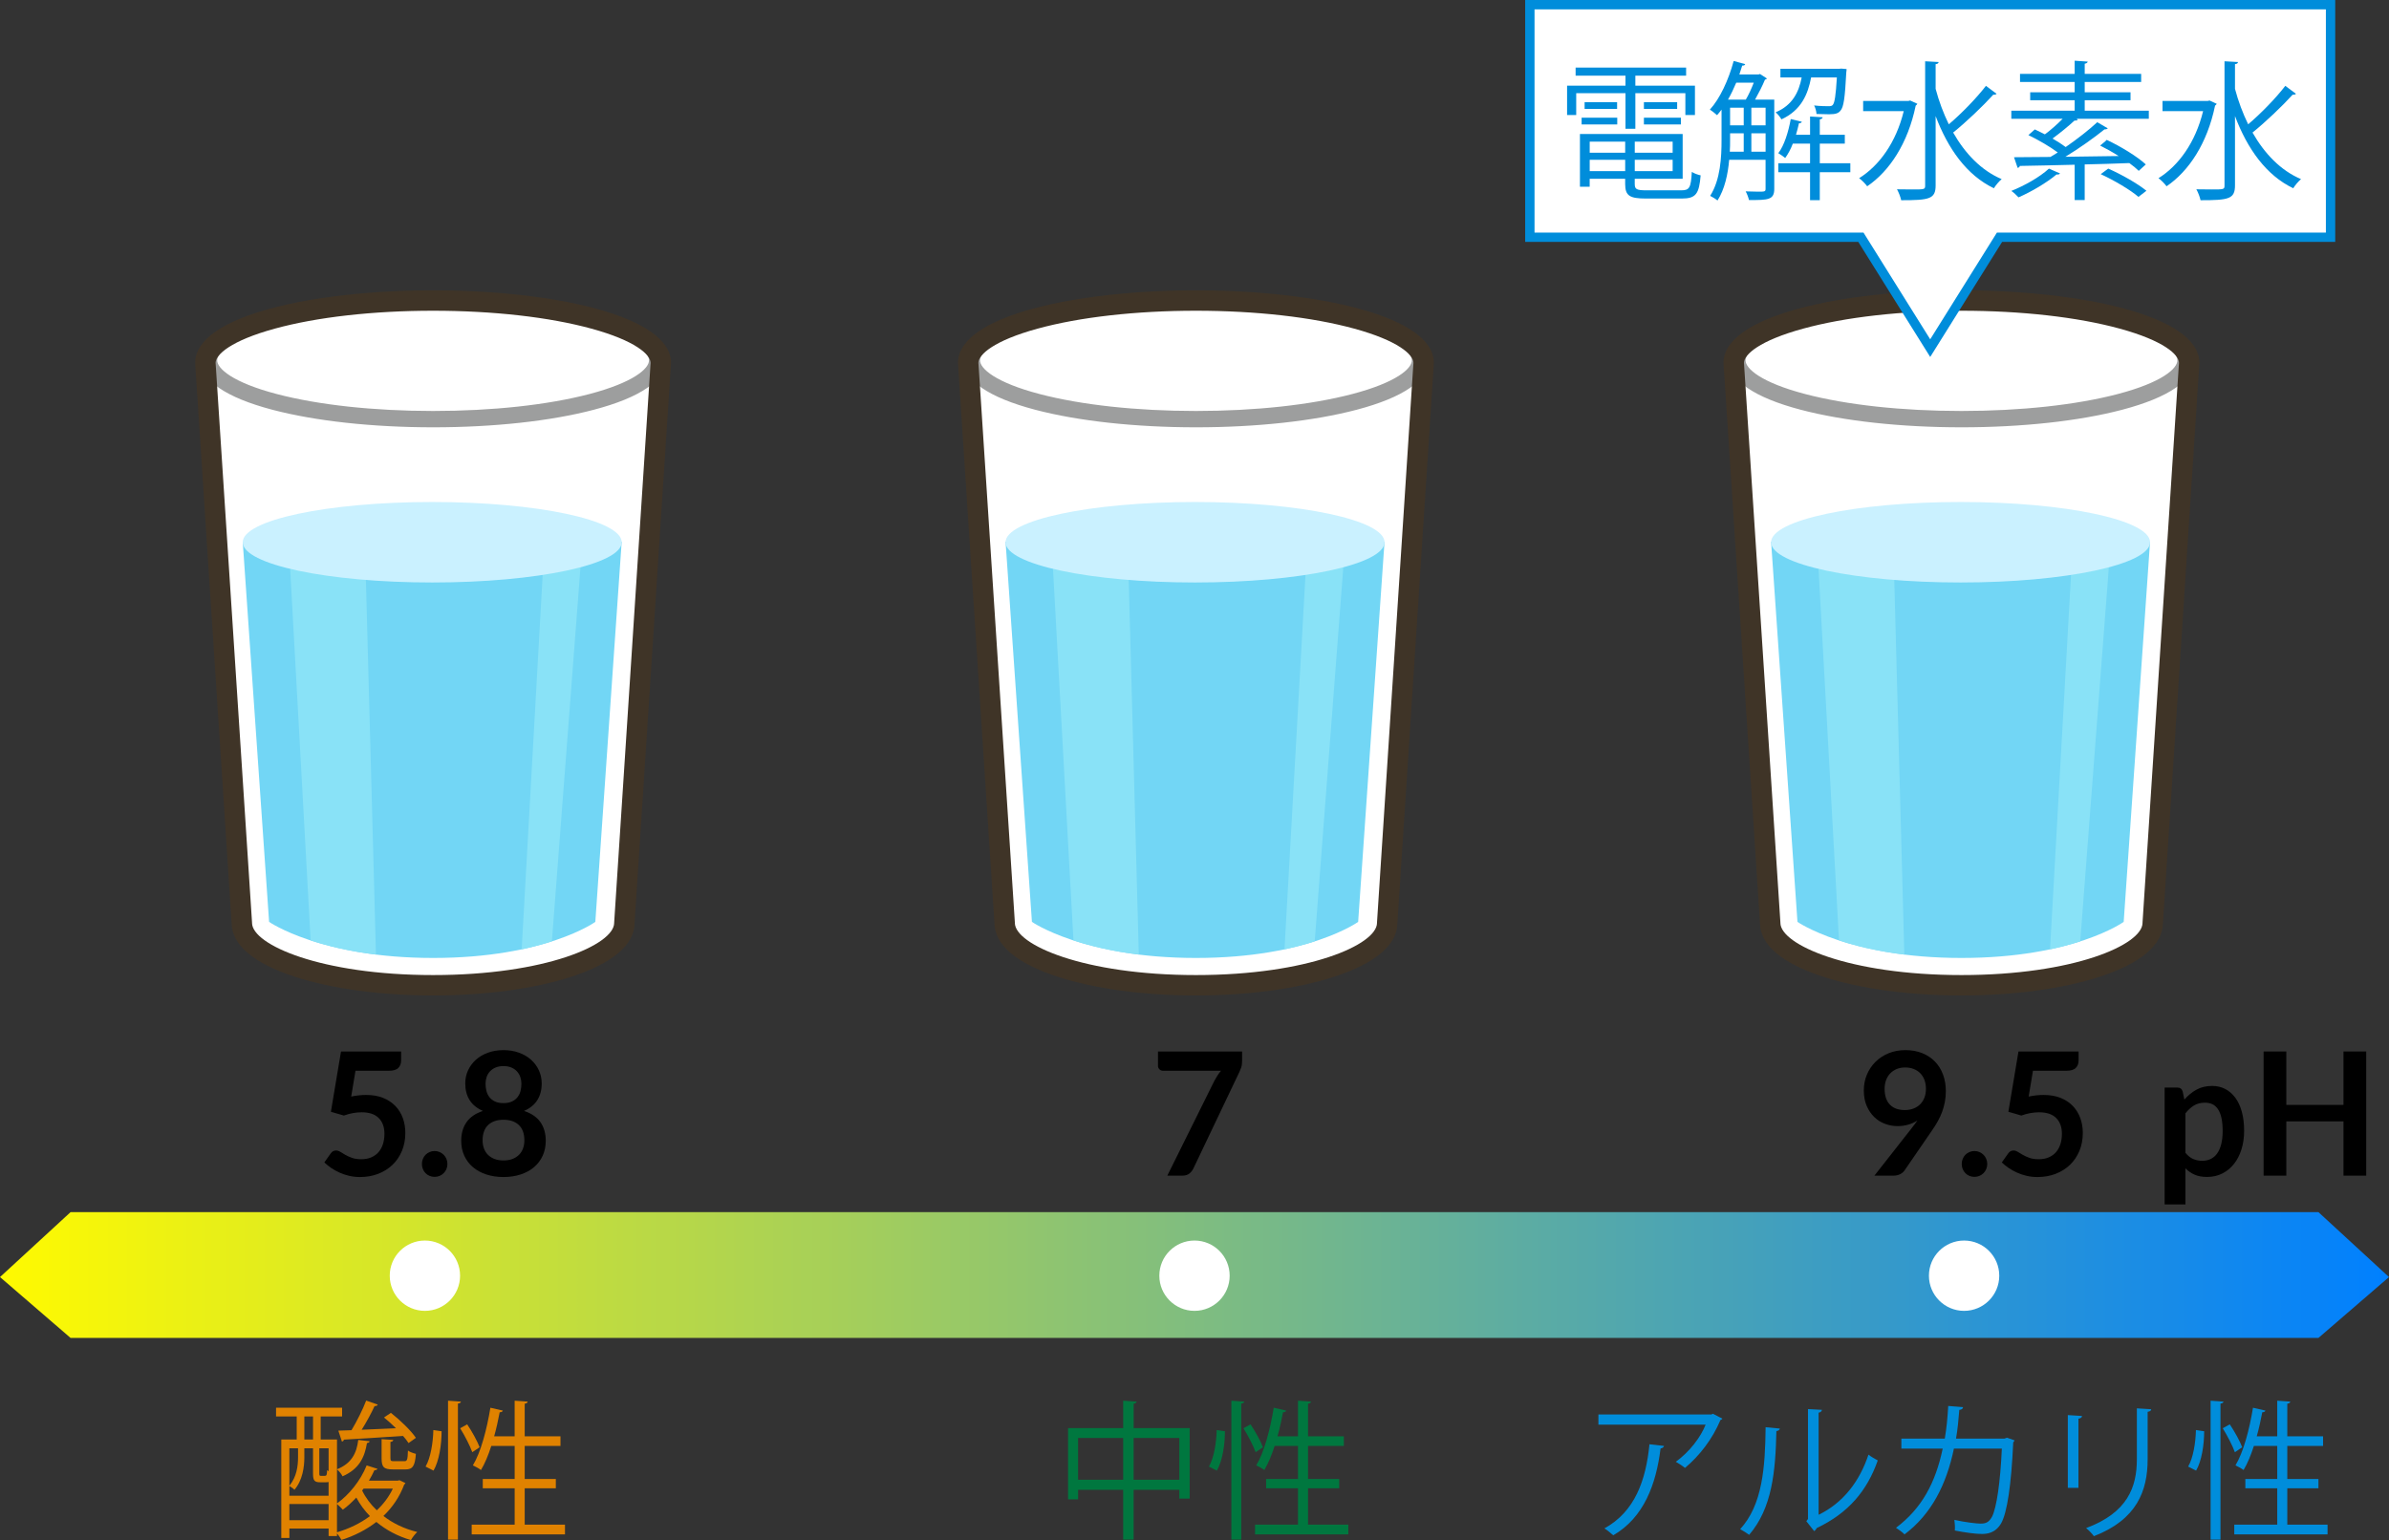
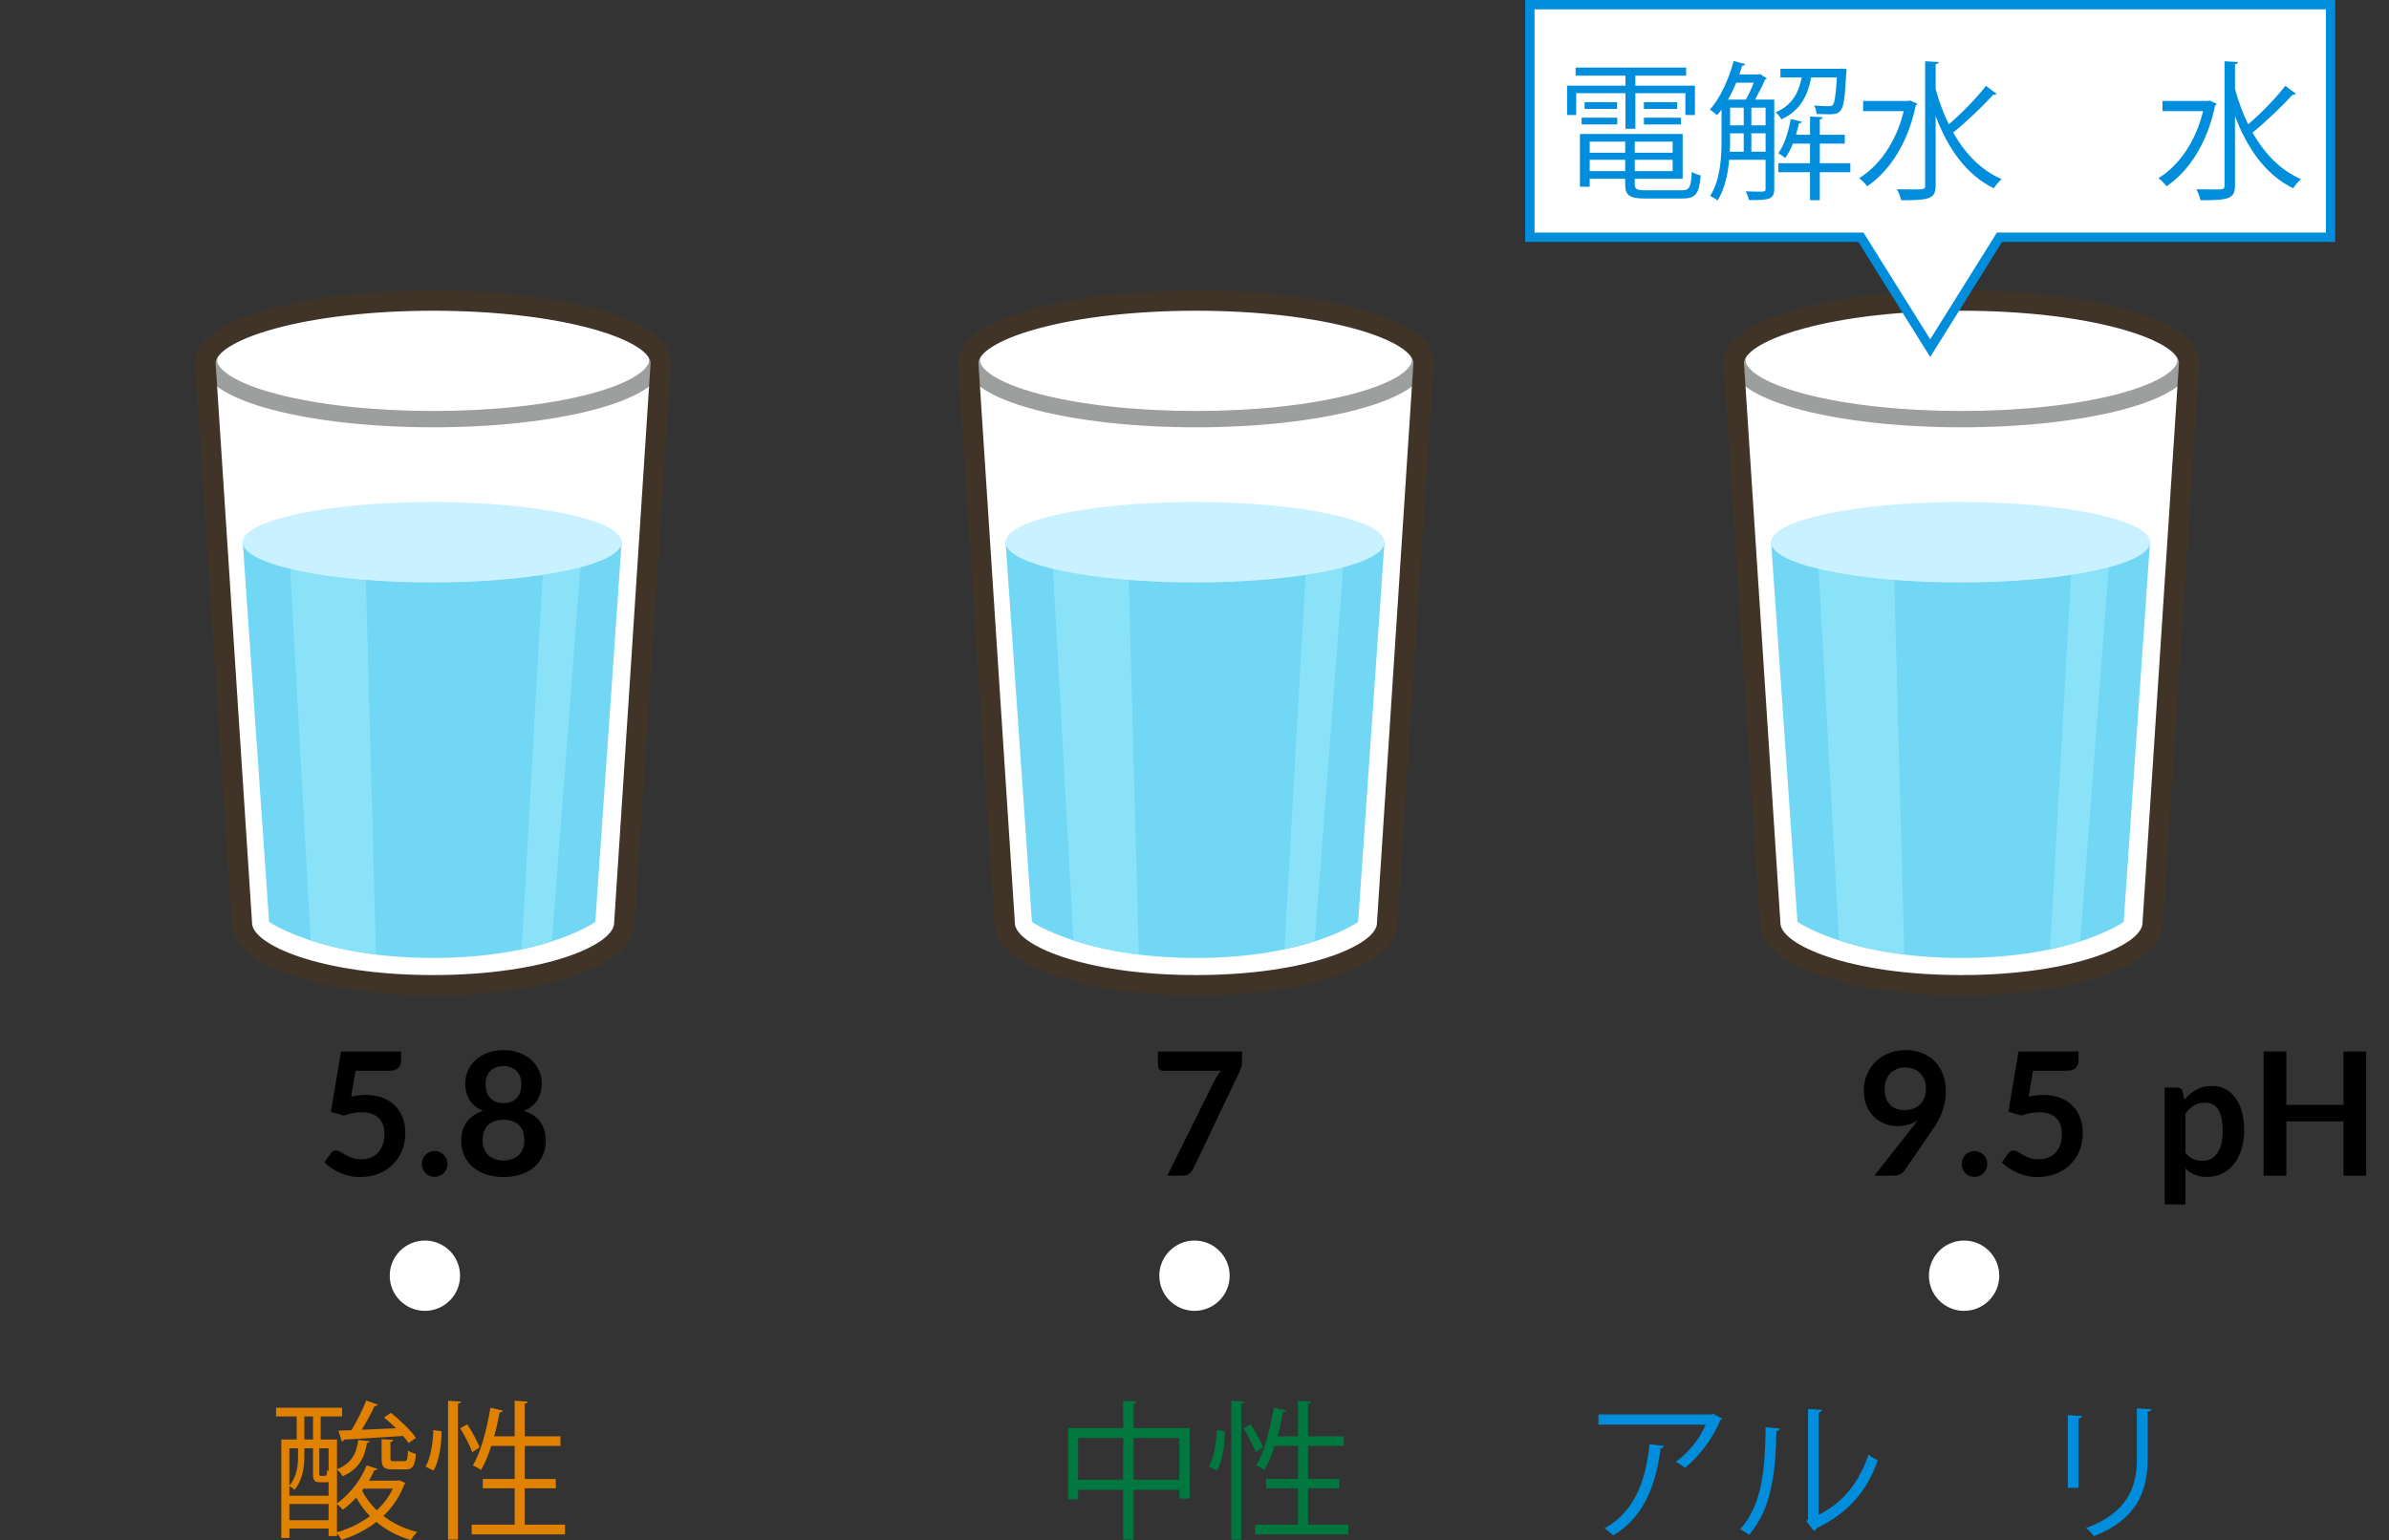
<svg xmlns="http://www.w3.org/2000/svg" id="_レイヤー_1" data-name="レイヤー 1" viewBox="0 0 255.37 164.671">
  <rect x="0" y="0" width="255.37" height="164.671" fill="#333333" stroke="none" />
  <defs>
    <style>
      .cls-1 {
        fill: url(#_名称未設定グラデーション_242);
      }

      .cls-1, .cls-2, .cls-3, .cls-4, .cls-5, .cls-6, .cls-7, .cls-8, .cls-9, .cls-10, .cls-11 {
        stroke-width: 0px;
      }

      .cls-12 {
        stroke: #008ddb;
        stroke-miterlimit: 10;
      }

      .cls-12, .cls-9 {
        fill: #fff;
      }

      .cls-3 {
        fill: #3f3427;
      }

      .cls-4 {
        fill: #caf1ff;
      }

      .cls-5 {
        fill: #e08200;
      }

      .cls-6 {
        fill: #89e2f7;
      }

      .cls-7 {
        fill: #9d9e9e;
      }

      .cls-8 {
        fill: #72d6f5;
      }

      .cls-10 {
        fill: #008ddb;
      }

      .cls-11 {
        fill: #00773f;
      }
    </style>
    <linearGradient id="_名称未設定グラデーション_242" data-name="名称未設定グラデーション 242" x1="0" y1="136.331" x2="255.37" y2="136.331" gradientUnits="userSpaceOnUse">
      <stop offset="0" stop-color="#fffa00" />
      <stop offset="1" stop-color="#0080ff" />
    </linearGradient>
  </defs>
  <g>
    <path class="cls-9" d="M70.638,38.802c0-3.683-10.898-6.668-24.342-6.668s-24.343,2.986-24.343,6.668c0,.073.006.144.014.216l3.883,59.661c0,3.683,9.154,6.668,20.446,6.668s20.446-2.985,20.446-6.668l3.883-59.661c.008-.072.014-.144.014-.216Z" />
    <path class="cls-7" d="M46.296,45.689c-6.471,0-12.566-.665-17.16-1.871-5.016-1.317-7.667-3.147-7.667-5.292s2.651-3.975,7.667-5.292c4.595-1.207,10.689-1.871,17.16-1.871s12.565.664,17.16,1.871c5.016,1.317,7.667,3.147,7.667,5.292s-2.651,3.975-7.667,5.292c-4.595,1.207-10.689,1.871-17.16,1.871ZM46.296,33.108c-6.326,0-12.263.644-16.717,1.814-4.698,1.234-6.365,2.713-6.365,3.604s1.667,2.37,6.365,3.604c4.454,1.17,10.391,1.814,16.717,1.814s12.263-.644,16.717-1.814c4.698-1.234,6.365-2.712,6.365-3.604s-1.667-2.37-6.365-3.604c-4.454-1.17-10.391-1.814-16.717-1.814Z" />
-     <path class="cls-8" d="M25.946,57.912l2.819,40.658s5.536,3.858,17.533,3.858,17.339-3.858,17.339-3.858l2.819-40.658H25.946Z" />
+     <path class="cls-8" d="M25.946,57.912l2.819,40.658s5.536,3.858,17.533,3.858,17.339-3.858,17.339-3.858l2.819-40.658Z" />
    <path class="cls-6" d="M33.205,100.556c1.774.581,4.092,1.155,6.983,1.512l-1.186-44.156h-8.145l2.348,42.644Z" />
    <path class="cls-6" d="M55.764,101.506c1.225-.26,2.3-.553,3.23-.851l3.265-42.743h-4.052l-2.443,43.594Z" />
    <ellipse class="cls-4" cx="46.201" cy="57.978" rx="20.255" ry="4.303" />
    <path class="cls-3" d="M46.296,106.439c-5.573,0-10.828-.713-14.796-2.007-4.386-1.43-6.715-3.405-6.741-5.714l-3.879-59.603c-.012-.112-.018-.214-.018-.313,0-5.094,12.795-7.759,25.434-7.759s25.433,2.665,25.433,7.759c0,.099-.006.201-.018.313l-3.879,59.603c-.026,2.308-2.355,4.283-6.741,5.714-3.968,1.294-9.223,2.007-14.796,2.007ZM46.296,33.225c-6.408,0-12.418.68-16.925,1.915-4.67,1.279-6.327,2.773-6.327,3.663,0,.022.002.052.007.09.002.018.004.037.005.055l3.883,59.661c.001.024.002.047.002.071,0,2.329,7.363,5.578,19.355,5.578s19.355-3.248,19.355-5.578c0-.024,0-.047.002-.071l3.883-59.661c.001-.018.003-.037.005-.055.004-.038.006-.069.006-.09,0-.89-1.657-2.384-6.327-3.663-4.507-1.235-10.517-1.915-16.925-1.915Z" />
  </g>
  <g>
    <path class="cls-9" d="M152.18,38.802c0-3.683-10.898-6.668-24.342-6.668s-24.343,2.986-24.343,6.668c0,.073.006.144.014.216l3.883,59.661c0,3.683,9.154,6.668,20.446,6.668s20.446-2.985,20.446-6.668l3.883-59.661c.008-.072.014-.144.014-.216Z" />
    <path class="cls-7" d="M127.838,45.689c-6.471,0-12.566-.665-17.16-1.871-5.016-1.317-7.667-3.147-7.667-5.292s2.651-3.975,7.667-5.292c4.595-1.207,10.689-1.871,17.16-1.871s12.565.664,17.16,1.871c5.016,1.317,7.667,3.147,7.667,5.292s-2.651,3.975-7.667,5.292c-4.595,1.207-10.689,1.871-17.16,1.871ZM127.838,33.108c-6.326,0-12.263.644-16.717,1.814-4.698,1.234-6.365,2.713-6.365,3.604s1.667,2.37,6.365,3.604c4.454,1.17,10.391,1.814,16.717,1.814s12.263-.644,16.717-1.814c4.698-1.234,6.365-2.712,6.365-3.604s-1.667-2.37-6.365-3.604c-4.454-1.17-10.391-1.814-16.717-1.814Z" />
    <path class="cls-8" d="M107.488,57.912l2.819,40.658s5.536,3.858,17.533,3.858,17.339-3.858,17.339-3.858l2.819-40.658h-40.51Z" />
    <path class="cls-6" d="M114.747,100.556c1.774.581,4.092,1.155,6.983,1.512l-1.186-44.156h-8.145l2.348,42.644Z" />
    <path class="cls-6" d="M137.306,101.506c1.225-.26,2.3-.553,3.23-.851l3.265-42.743h-4.052l-2.443,43.594Z" />
    <ellipse class="cls-4" cx="127.743" cy="57.978" rx="20.255" ry="4.303" />
    <path class="cls-3" d="M127.838,106.439c-5.573,0-10.828-.713-14.796-2.007-4.386-1.43-6.715-3.405-6.741-5.714l-3.879-59.603c-.012-.112-.018-.214-.018-.313,0-5.094,12.795-7.759,25.434-7.759s25.433,2.665,25.433,7.759c0,.099-.006.201-.018.313l-3.879,59.603c-.026,2.308-2.355,4.283-6.741,5.714-3.968,1.294-9.223,2.007-14.796,2.007ZM127.838,33.225c-6.408,0-12.418.68-16.925,1.915-4.67,1.279-6.327,2.773-6.327,3.663,0,.022.002.052.007.09.002.018.004.037.005.055l3.883,59.661c.001.024.002.047.002.071,0,2.329,7.363,5.578,19.355,5.578s19.355-3.248,19.355-5.578c0-.024,0-.047.002-.071l3.883-59.661c.001-.018.003-.037.005-.055.004-.038.006-.069.006-.09,0-.89-1.657-2.384-6.327-3.663-4.507-1.235-10.517-1.915-16.925-1.915Z" />
  </g>
  <g>
    <path class="cls-9" d="M234.012,38.802c0-3.683-10.898-6.668-24.342-6.668s-24.343,2.986-24.343,6.668c0,.073.006.144.014.216l3.883,59.661c0,3.683,9.154,6.668,20.446,6.668s20.446-2.985,20.446-6.668l3.883-59.661c.008-.072.014-.144.014-.216Z" />
    <path class="cls-7" d="M209.669,45.689c-6.471,0-12.566-.665-17.16-1.871-5.016-1.317-7.667-3.147-7.667-5.292s2.651-3.975,7.667-5.292c4.595-1.207,10.689-1.871,17.16-1.871s12.565.664,17.16,1.871c5.016,1.317,7.667,3.147,7.667,5.292s-2.651,3.975-7.667,5.292c-4.595,1.207-10.689,1.871-17.16,1.871ZM209.669,33.108c-6.326,0-12.263.644-16.717,1.814-4.698,1.234-6.365,2.713-6.365,3.604s1.667,2.37,6.365,3.604c4.454,1.17,10.391,1.814,16.717,1.814s12.263-.644,16.717-1.814c4.698-1.234,6.365-2.712,6.365-3.604s-1.667-2.37-6.365-3.604c-4.454-1.17-10.391-1.814-16.717-1.814Z" />
    <path class="cls-8" d="M189.319,57.912l2.819,40.658s5.536,3.858,17.533,3.858,17.339-3.858,17.339-3.858l2.819-40.658h-40.51Z" />
    <path class="cls-6" d="M196.578,100.556c1.774.581,4.092,1.155,6.983,1.512l-1.186-44.156h-8.145l2.348,42.644Z" />
    <path class="cls-6" d="M219.137,101.506c1.225-.26,2.3-.553,3.23-.851l3.265-42.743h-4.052l-2.443,43.594Z" />
    <ellipse class="cls-4" cx="209.574" cy="57.978" rx="20.255" ry="4.303" />
    <path class="cls-3" d="M209.669,106.439c-5.573,0-10.828-.713-14.796-2.007-4.386-1.43-6.715-3.405-6.741-5.714l-3.879-59.603c-.012-.112-.018-.214-.018-.313,0-5.094,12.795-7.759,25.434-7.759s25.433,2.665,25.433,7.759c0,.099-.006.201-.018.313l-3.879,59.603c-.026,2.308-2.355,4.283-6.741,5.714-3.968,1.294-9.223,2.007-14.796,2.007ZM209.669,33.225c-6.408,0-12.418.68-16.925,1.915-4.67,1.279-6.327,2.773-6.327,3.663,0,.022.002.052.007.09.002.018.004.037.005.055l3.883,59.661c.001.024.002.047.002.071,0,2.329,7.363,5.578,19.355,5.578s19.355-3.248,19.355-5.578c0-.024,0-.047.002-.071l3.883-59.661c.001-.018.003-.037.005-.055.004-.038.006-.069.006-.09,0-.89-1.657-2.384-6.327-3.663-4.507-1.235-10.517-1.915-16.925-1.915Z" />
  </g>
-   <polygon class="cls-1" points="247.83 143.054 7.541 143.054 0 136.548 7.541 129.608 247.83 129.608 255.37 136.548 247.83 143.054" />
  <g>
    <path class="cls-5" d="M42.696,158.268l.64.305c-.016.08-.096.128-.127.16-.496,1.328-1.266,2.448-2.225,3.361,1.008.784,2.24,1.376,3.617,1.712-.225.209-.529.593-.673.865-1.393-.4-2.657-1.073-3.697-1.938-1.12.864-2.401,1.505-3.729,1.921-.096-.191-.305-.496-.48-.704v.288h-.896v-.8h-4.193v1.008h-.864v-10.532h1.648v-2.465h-2.209v-.929h7.06v.929h-2.289v2.465h1.744v3.186c1.553-.624,2.098-1.713,2.273-3.138l1.217.145c-.017.096-.113.16-.289.191-.24,1.473-.801,2.77-2.609,3.554-.111-.24-.384-.576-.592-.736v3.634c1.265-.896,2.514-2.417,3.17-4.065l1.152.368c-.032.096-.145.144-.32.144-.176.385-.368.753-.592,1.121h3.088l.177-.049ZM32.532,154.859v.992c0,.993-.192,2.434-1.057,3.441-.112-.128-.384-.319-.544-.399v1.04h4.193v-1.473c-.08.016-.176.032-.287.032h-.593c-.608,0-.784-.16-.784-.912v-2.722h-.929ZM31.859,154.859h-.928v4.002c.784-.944.928-2.113.928-3.041v-.961ZM30.932,162.542h4.193v-1.729h-4.193v1.729ZM32.532,151.45v2.465h.929v-2.465h-.929ZM34.709,157.804c.192,0,.24-.064.256-.608.049.032.096.08.16.112v-2.449h-.992v2.705c0,.208.032.24.176.24h.4ZM36.021,163.838c1.248-.368,2.48-.944,3.521-1.729-.576-.592-1.057-1.248-1.457-1.984-.464.496-.943.944-1.439,1.296-.145-.16-.417-.432-.625-.608v3.025ZM36.166,152.97l1.408-.048c.561-.929,1.217-2.241,1.568-3.169l1.232.432c-.031.112-.16.16-.336.16-.336.736-.864,1.713-1.377,2.529,1.137-.048,2.401-.097,3.666-.16-.416-.416-.864-.816-1.28-1.152l.736-.496c.992.784,2.145,1.889,2.673,2.673l-.784.56c-.144-.224-.353-.496-.593-.768-2.353.16-4.77.32-6.322.399,0,.112-.111.192-.208.209l-.384-1.169ZM38.711,159.373c.384.784.912,1.489,1.568,2.113.705-.656,1.297-1.44,1.713-2.321h-3.121l-.16.208ZM40.791,153.882l1.249.08c-.017.112-.097.192-.304.208v1.729c0,.304.048.336.384.336h1.104c.288,0,.352-.112.385-1.137.191.16.592.288.848.353-.096,1.328-.368,1.664-1.088,1.664h-1.377c-.977,0-1.201-.256-1.201-1.2v-2.033Z" />
    <path class="cls-5" d="M47.203,153.035c0,1.408-.256,3.169-.863,4.209l-.849-.432c.544-.929.8-2.562.832-3.906l.88.129ZM47.893,149.769l1.376.096c-.017.112-.112.192-.32.208v14.55h-1.056v-14.854ZM49.941,152.298c.527.784,1.088,1.809,1.328,2.448l-.785.528c-.239-.672-.8-1.761-1.296-2.561l.753-.416ZM56.088,163.022h4.305v1.041h-9.972v-1.041h4.594v-3.89h-3.409v-.992h3.409v-3.537h-2.497c-.32.992-.688,1.889-1.104,2.577-.209-.16-.609-.385-.865-.496.849-1.409,1.488-3.826,1.873-6.163l1.328.305c-.031.111-.144.176-.336.176-.16.849-.352,1.729-.592,2.577h2.192v-3.81l1.393.096c-.016.112-.096.192-.319.225v3.489h3.824v1.024h-3.824v3.537h3.328v.992h-3.328v3.89Z" />
  </g>
  <g>
    <path class="cls-2" d="M37.539,117.25c.288-.061.564-.105.828-.133s.52-.041.766-.041c.684,0,1.287.104,1.809.312s.96.496,1.314.863c.354.367.621.797.801,1.29.18.492.27,1.023.27,1.593,0,.703-.121,1.346-.364,1.928-.243.581-.581,1.078-1.013,1.491s-.943.733-1.535.96c-.59.226-1.234.339-1.93.339-.408,0-.795-.043-1.161-.128-.366-.086-.71-.2-1.03-.345-.321-.144-.618-.309-.891-.495-.273-.187-.518-.385-.734-.593l.684-.964c.145-.208.334-.312.568-.312.149,0,.303.049.459.146.155.098.334.205.535.321s.438.224.711.321.602.147.985.147c.407,0,.769-.067,1.08-.202s.571-.323.778-.564c.207-.242.363-.529.468-.863s.157-.696.157-1.088c0-.722-.205-1.286-.616-1.693s-1.019-.61-1.822-.61c-.618,0-1.251.116-1.899.349l-1.386-.404,1.08-6.444h6.427v.964c0,.324-.1.588-.298.79-.198.201-.534.303-1.008.303h-3.573l-.459,2.763Z" />
    <path class="cls-2" d="M45.1,124.457c0-.19.034-.371.104-.542.068-.171.163-.318.283-.44.119-.123.264-.221.432-.294s.348-.11.54-.11.37.037.536.11c.164.073.309.171.432.294.123.122.221.27.293.44.071.171.107.352.107.542,0,.195-.036.378-.107.546-.072.168-.17.313-.293.436-.123.123-.268.22-.432.29-.166.069-.344.105-.536.105s-.372-.036-.54-.105c-.168-.07-.312-.167-.432-.29-.12-.122-.215-.268-.283-.436-.069-.168-.104-.351-.104-.546Z" />
    <path class="cls-2" d="M56.016,118.783c.793.264,1.377.666,1.756,1.207.377.542.566,1.204.566,1.987,0,.588-.109,1.12-.328,1.598s-.527.885-.923,1.221c-.396.337-.872.597-1.427.78s-1.168.275-1.84.275-1.285-.092-1.841-.275-1.03-.443-1.427-.78c-.396-.336-.703-.743-.922-1.221s-.328-1.01-.328-1.598c0-.783.188-1.445.566-1.987.378-.541.963-.943,1.755-1.207-.63-.27-1.103-.651-1.417-1.147-.315-.495-.473-1.093-.473-1.79,0-.502.1-.97.301-1.404s.482-.812.842-1.134c.36-.321.791-.572,1.291-.753.502-.181,1.053-.271,1.652-.271s1.15.09,1.651.271.932.432,1.292.753c.359.321.64.699.841,1.134s.302.902.302,1.404c0,.697-.158,1.295-.473,1.79-.314.496-.787.878-1.418,1.147ZM53.82,124.08c.365,0,.687-.054.963-.16.275-.107.508-.256.697-.445s.332-.416.428-.68c.096-.263.145-.548.145-.854,0-.729-.199-1.279-.595-1.652s-.942-.561-1.638-.561-1.242.188-1.639.561c-.396.373-.594.924-.594,1.652,0,.306.049.591.145.854.096.264.238.49.428.68.188.189.421.338.697.445.275.106.597.16.963.16ZM53.82,113.991c-.33,0-.615.053-.855.156-.24.104-.439.243-.598.418-.16.174-.277.375-.352.601-.075.227-.112.466-.112.717,0,.263.031.519.095.767.062.247.169.468.318.66.15.193.349.348.595.464s.549.175.909.175.662-.059.908-.175.444-.271.595-.464c.149-.192.257-.413.319-.66.062-.248.095-.504.095-.767,0-.251-.039-.49-.117-.717-.078-.226-.194-.427-.351-.601-.156-.175-.354-.313-.594-.418-.24-.104-.525-.156-.855-.156Z" />
  </g>
  <path class="cls-2" d="M132.773,112.43v.982c0,.294-.03.531-.09.711-.061.181-.121.333-.18.455l-4.933,10.354c-.103.215-.246.396-.433.547-.186.149-.435.225-.746.225h-1.611l5.031-10.144c.113-.208.227-.399.338-.574.11-.174.234-.341.373-.5h-6.229c-.138,0-.258-.052-.359-.156-.103-.104-.153-.227-.153-.367v-1.533h8.991Z" />
  <g>
    <path class="cls-2" d="M204.405,120.554c.103-.128.198-.254.288-.376s.177-.245.262-.367c-.301.196-.631.345-.99.445-.36.101-.738.151-1.134.151-.45,0-.892-.079-1.323-.238-.433-.159-.816-.399-1.152-.721s-.607-.72-.814-1.193c-.207-.475-.311-1.03-.311-1.667,0-.593.108-1.15.324-1.67.216-.521.519-.977.909-1.368.39-.392.857-.701,1.403-.927.546-.227,1.149-.34,1.81-.34.666,0,1.265.106,1.795.321.531.214.984.514,1.359.899s.663.848.864,1.386c.201.539.302,1.13.302,1.772,0,.41-.035.799-.104,1.166-.069.367-.167.72-.293,1.06s-.279.672-.459.996-.381.646-.603.964l-2.979,4.333c-.102.147-.255.271-.459.372-.204.101-.435.151-.693.151h-2.043l4.041-5.15ZM201.454,116.415c0,.74.187,1.305.562,1.693.374.389.907.583,1.597.583.36,0,.682-.058.963-.174.282-.116.52-.275.712-.478.191-.202.337-.44.437-.716.099-.276.148-.572.148-.891,0-.361-.055-.685-.162-.969-.108-.284-.262-.524-.459-.721-.198-.195-.434-.346-.707-.45-.272-.104-.571-.155-.896-.155-.336,0-.639.057-.909.17-.27.113-.501.271-.692.473-.192.201-.339.441-.441.721-.102.278-.152.582-.152.913Z" />
    <path class="cls-2" d="M209.697,124.457c0-.19.035-.371.104-.542.069-.171.164-.318.284-.44.119-.123.264-.221.432-.294s.348-.11.54-.11.37.037.535.11.31.171.433.294c.123.122.22.27.292.44s.108.352.108.542c0,.195-.036.378-.108.546s-.169.313-.292.436c-.123.123-.268.22-.433.29-.165.069-.343.105-.535.105s-.372-.036-.54-.105c-.168-.07-.312-.167-.432-.29-.12-.122-.215-.268-.284-.436-.068-.168-.104-.351-.104-.546Z" />
    <path class="cls-2" d="M216.852,117.25c.288-.061.563-.105.828-.133.264-.027.519-.041.765-.041.685,0,1.287.104,1.81.312.521.208.96.496,1.313.863.354.367.621.797.801,1.29.181.492.271,1.023.271,1.593,0,.703-.122,1.346-.364,1.928-.243.581-.581,1.078-1.013,1.491-.433.413-.943.733-1.535.96-.591.226-1.234.339-1.93.339-.408,0-.796-.043-1.161-.128-.366-.086-.71-.2-1.03-.345-.321-.144-.618-.309-.892-.495s-.518-.385-.733-.593l.684-.964c.145-.208.333-.312.567-.312.15,0,.303.049.459.146s.335.205.535.321c.201.116.438.224.711.321.273.098.602.147.986.147.407,0,.768-.067,1.08-.202.312-.135.571-.323.778-.564.207-.242.362-.529.468-.863.104-.334.157-.696.157-1.088,0-.722-.205-1.286-.616-1.693s-1.019-.61-1.822-.61c-.618,0-1.251.116-1.899.349l-1.386-.404,1.08-6.444h6.426v.964c0,.324-.099.588-.297.79-.198.201-.534.303-1.008.303h-3.573l-.459,2.763Z" />
  </g>
  <g>
    <path class="cls-2" d="M233.495,117.571c.378-.435.807-.786,1.287-1.056.479-.269,1.044-.403,1.691-.403.504,0,.965.106,1.382.321.417.214.776.524,1.08.932.303.407.537.908.702,1.505.164.597.247,1.281.247,2.052,0,.704-.093,1.356-.279,1.956-.186.6-.451,1.12-.796,1.561-.346.44-.763.784-1.251,1.032-.489.248-1.037.372-1.643.372-.517,0-.957-.081-1.323-.243s-.693-.387-.981-.675v3.855h-2.223v-12.494h1.359c.288,0,.477.138.566.413l.181.872ZM233.611,123.263c.253.312.527.532.824.66.297.129.619.193.967.193.336,0,.64-.064.909-.193.271-.128.5-.324.688-.587.189-.264.335-.596.437-.996.103-.401.153-.874.153-1.419,0-.551-.044-1.017-.131-1.399s-.211-.693-.373-.932c-.162-.239-.358-.413-.59-.523-.23-.11-.493-.165-.787-.165-.462,0-.855.1-1.18.298-.323.199-.63.479-.918.84v4.224Z" />
    <path class="cls-2" d="M252.935,112.43v13.274h-2.43v-5.802h-6.111v5.802h-2.43v-13.274h2.43v5.71h6.111v-5.71h2.43Z" />
  </g>
  <g>
    <path class="cls-11" d="M121.181,152.698h5.986v7.539h-1.104v-.944h-4.882v5.33h-1.12v-5.33h-4.818v1.024h-1.072v-7.619h5.891v-2.929l1.44.096c-.016.112-.112.192-.32.225v2.608ZM115.242,158.22h4.818v-4.466h-4.818v4.466ZM121.181,158.22h4.882v-4.466h-4.882v4.466Z" />
    <path class="cls-11" d="M130.938,153.035c0,1.408-.256,3.169-.864,4.209l-.849-.432c.544-.929.801-2.562.832-3.906l.881.129ZM131.627,149.769l1.376.096c-.016.112-.112.192-.32.208v14.55h-1.056v-14.854ZM133.676,152.298c.528.784,1.088,1.809,1.328,2.448l-.784.528c-.24-.672-.801-1.761-1.297-2.561l.753-.416ZM139.822,163.022h4.306v1.041h-9.973v-1.041h4.594v-3.89h-3.409v-.992h3.409v-3.537h-2.496c-.32.992-.688,1.889-1.104,2.577-.209-.16-.608-.385-.865-.496.849-1.409,1.489-3.826,1.873-6.163l1.329.305c-.032.111-.145.176-.337.176-.16.849-.352,1.729-.592,2.577h2.192v-3.81l1.393.096c-.016.112-.096.192-.319.225v3.489h3.825v1.024h-3.825v3.537h3.329v.992h-3.329v3.89Z" />
  </g>
  <g>
    <path class="cls-10" d="M184.114,151.69c-.032.063-.128.112-.208.144-.864,2.049-2.241,3.826-3.794,5.122-.24-.208-.688-.496-.977-.656,1.473-1.072,2.657-2.625,3.186-3.97h-11.461v-1.088h12.069l.176-.08,1.009.528ZM177.872,154.603c-.017.128-.16.24-.368.272-.465,3.777-1.761,7.379-5.059,9.283-.224-.192-.64-.561-.944-.736,3.266-1.793,4.434-5.138,4.818-8.995l1.553.176Z" />
    <path class="cls-10" d="M190.254,152.747c-.016.144-.16.239-.368.271-.096,4.306-.448,8.228-2.913,11.093-.256-.192-.64-.433-.96-.608,2.385-2.593,2.673-6.595,2.721-10.9l1.521.145ZM194.399,161.966c2.674-1.297,4.402-3.634,5.331-6.435.239.208.72.479.992.624-1.137,3.233-3.121,5.618-6.531,7.234-.048.128-.16.257-.271.32l-.833-1.057.177-.239v-11.749l1.488.08c-.016.144-.128.271-.353.304v10.917Z" />
-     <path class="cls-10" d="M215.346,154.01c-.032.064-.063.145-.144.209-.208,4.609-.656,7.507-1.281,8.643-.64,1.104-1.568,1.153-2.097,1.153-.624,0-1.761-.145-2.865-.368.032-.32,0-.801-.048-1.137,1.2.272,2.434.4,2.801.4.577,0,.896-.145,1.233-.753.479-.977.88-3.665,1.04-7.267h-5.122c-.801,3.825-2.385,6.995-5.282,9.172-.192-.208-.608-.513-.912-.704,2.769-2.081,4.226-4.818,4.994-8.468h-4.418v-1.072h4.642c.192-1.137.288-2.161.368-3.489l1.585.128c-.017.176-.16.271-.4.288-.096,1.168-.176,2.049-.353,3.073h5.187l.256-.097.816.288Z" />
    <path class="cls-10" d="M221.038,159.084v-7.779l1.521.097c-.017.144-.128.256-.385.288v7.395h-1.136ZM229.953,150.681c-.016.16-.128.24-.384.272v5.09c0,3.361-1.152,6.435-5.746,8.211-.16-.239-.561-.656-.833-.864,4.434-1.648,5.427-4.386,5.427-7.347v-5.458l1.536.096Z" />
-     <path class="cls-10" d="M235.613,153.035c0,1.408-.256,3.169-.864,4.209l-.849-.432c.544-.929.801-2.562.832-3.906l.881.129ZM236.302,149.769l1.376.096c-.016.112-.112.192-.32.208v14.55h-1.056v-14.854ZM238.351,152.298c.528.784,1.088,1.809,1.328,2.448l-.784.528c-.24-.672-.801-1.761-1.297-2.561l.753-.416ZM244.497,163.022h4.306v1.041h-9.973v-1.041h4.594v-3.89h-3.409v-.992h3.409v-3.537h-2.496c-.32.992-.688,1.889-1.104,2.577-.209-.16-.608-.385-.865-.496.849-1.409,1.489-3.826,1.873-6.163l1.329.305c-.032.111-.145.176-.337.176-.16.849-.352,1.729-.592,2.577h2.192v-3.81l1.393.096c-.016.112-.096.192-.319.225v3.489h3.825v1.024h-3.825v3.537h3.329v.992h-3.329v3.89Z" />
  </g>
  <circle class="cls-9" cx="127.685" cy="136.403" r="3.759" />
  <g>
    <circle class="cls-9" cx="45.42" cy="136.403" r="3.759" />
    <circle class="cls-9" cx="209.95" cy="136.403" r="3.759" />
  </g>
  <polygon class="cls-12" points="249.123 .5 163.532 .5 163.532 25.367 198.918 25.367 206.328 37.223 213.737 25.367 249.123 25.367 249.123 .5" />
  <g>
    <path class="cls-10" d="M173.755,13.771v-3.81h-5.267v2.337h-.976v-3.137h6.242v-1.072h-5.33v-.865h11.812v.865h-5.426v1.072h6.37v3.137h-1.024v-2.337h-5.346v3.81h-1.057ZM174.747,19.694c0,.544.208.656,1.249.656h3.729c.88,0,1.024-.288,1.12-1.969.24.16.641.304.944.368-.16,1.984-.512,2.48-2.001,2.48h-3.841c-1.729,0-2.226-.288-2.226-1.553v-.56h-3.793v.848h-1.041v-5.634h10.98v4.786h-5.122v.576ZM169.065,13.307v-.721h3.81v.721h-3.81ZM169.385,10.922h3.474v.72h-3.474v-.72ZM173.723,15.148h-3.793v1.185h3.793v-1.185ZM169.93,18.301h3.793v-1.217h-3.793v1.217ZM178.797,16.333v-1.185h-4.05v1.185h4.05ZM174.747,18.301h4.05v-1.217h-4.05v1.217ZM175.724,10.922h3.554v.72h-3.554v-.72ZM175.724,13.307v-.721h3.954v.721h-3.954Z" />
    <path class="cls-10" d="M189.659,10.65v9.54c0,1.2-.673,1.2-2.705,1.2-.049-.256-.208-.672-.353-.928.513.016.977.031,1.312.031.736,0,.816,0,.816-.319v-3.09h-3.89c-.128,1.521-.48,3.153-1.248,4.354-.16-.144-.576-.399-.785-.496,1.104-1.729,1.217-4.146,1.217-5.97v-3.25c-.16.208-.32.416-.48.593-.176-.16-.527-.448-.768-.593,1.072-1.168,2.001-3.185,2.545-5.202l1.232.337c-.032.111-.128.159-.32.159-.096.32-.192.625-.304.944h2.049l.16-.048.736.48c-.032.064-.129.096-.209.128-.256.624-.672,1.44-1.056,2.129h2.049ZM186.617,10.65c.305-.512.608-1.185.849-1.809h-1.873c-.271.641-.56,1.248-.88,1.809h1.904ZM184.936,14.251v.721c0,.384,0,.815-.031,1.248h1.488v-1.969h-1.457ZM184.936,11.514v1.889h1.457v-1.889h-1.457ZM187.21,11.514v1.889h1.521v-1.889h-1.521ZM187.21,16.22h1.521v-1.969h-1.521v1.969ZM197.39,7.384c0,.112-.016.225-.031.337-.145,2.721-.272,3.729-.625,4.113-.208.256-.464.384-1.2.384-.368,0-.864-.016-1.36-.031-.017-.272-.112-.656-.256-.913.672.08,1.296.08,1.521.08.24,0,.384-.016.479-.144.192-.225.32-.992.433-2.93h-2.753c-.336,1.777-1.041,3.506-3.17,4.482-.128-.225-.399-.576-.624-.753,1.793-.752,2.481-2.145,2.785-3.729h-2.272v-.928h6.307l.208-.017.56.048ZM197.79,17.453v.961h-3.266v2.993h-1.04v-2.993h-3.394v-.961h3.394v-2.097h-1.841c-.224.592-.512,1.12-.816,1.536-.176-.144-.512-.384-.736-.512.624-.816,1.072-2.241,1.329-3.649l1.185.288c-.032.096-.129.16-.305.16-.096.4-.192.816-.32,1.232h1.505v-1.953l1.345.08c-.017.112-.097.192-.305.225v1.648h2.674v.944h-2.674v2.097h3.266Z" />
    <path class="cls-10" d="M204.186,10.746l.768.353c-.031.064-.096.145-.176.192-.832,4.033-2.801,7.011-5.186,8.627-.192-.271-.608-.688-.864-.864,2.16-1.345,3.953-3.825,4.77-7.171h-4.338v-1.088h4.834l.192-.049ZM206.907,9.498c.353,1.328.832,2.609,1.409,3.794,1.344-1.137,2.977-2.817,3.969-4.114l1.137.849c-.08.096-.224.112-.352.096-1.104,1.217-2.897,2.93-4.29,4.05,1.28,2.241,2.993,4.05,5.186,4.979-.271.224-.64.656-.832.976-2.913-1.393-4.914-4.241-6.227-7.715v7.411c0,1.456-.672,1.585-3.682,1.585-.063-.32-.271-.864-.448-1.169.608.016,1.169.016,1.617.016,1.345,0,1.393,0,1.393-.432V6.552l1.44.08c-.016.128-.096.208-.32.225v2.641Z" />
-     <path class="cls-10" d="M222.844,11.834h6.851v.864h-7.747l.16.08c-.064.096-.177.128-.353.112-.608.56-1.553,1.345-2.353,1.921.527.304,1.024.624,1.408.912,1.248-.864,2.513-1.856,3.377-2.657l1.121.656c-.064.08-.192.112-.353.112-1.104.896-2.705,2.032-4.178,2.929,1.793-.016,3.762-.048,5.698-.08-.656-.416-1.345-.8-1.984-1.12.56-.448.64-.528.704-.608,1.473.688,3.266,1.777,4.178,2.625l-.752.688c-.257-.256-.608-.544-1.009-.832-1.585.063-3.201.111-4.77.144v3.81h-1.073v-3.777c-2.257.064-4.321.096-5.858.128-.031.128-.128.192-.239.208l-.385-1.137c1.041,0,2.385-.016,3.89-.031.256-.145.513-.305.784-.48-.832-.624-2.081-1.345-3.137-1.856l.688-.608c.337.16.705.336,1.073.528.64-.465,1.344-1.104,1.904-1.665h-5.49v-.864h6.771v-1.12h-4.754v-.849h4.754v-1.104h-5.842v-.864h5.842v-1.408l1.393.096c-.016.112-.111.192-.319.224v1.089h6.034v.864h-6.034v1.104h4.897v.849h-4.897v1.12ZM220.202,18.542c-.063.096-.192.144-.368.111-1.072.896-2.673,1.841-4.065,2.449-.176-.192-.544-.544-.769-.688,1.393-.56,3.01-1.456,4.018-2.385l1.185.513ZM228.59,21.054c-.864-.752-2.609-1.776-4.034-2.433l.801-.593c1.393.608,3.169,1.617,4.082,2.369l-.849.656Z" />
    <path class="cls-10" d="M236.186,10.746l.768.353c-.031.064-.096.145-.176.192-.832,4.033-2.801,7.011-5.186,8.627-.192-.271-.608-.688-.864-.864,2.16-1.345,3.953-3.825,4.77-7.171h-4.338v-1.088h4.834l.192-.049ZM238.907,9.498c.353,1.328.832,2.609,1.409,3.794,1.344-1.137,2.977-2.817,3.969-4.114l1.137.849c-.08.096-.224.112-.352.096-1.104,1.217-2.897,2.93-4.29,4.05,1.28,2.241,2.993,4.05,5.186,4.979-.271.224-.64.656-.832.976-2.913-1.393-4.914-4.241-6.227-7.715v7.411c0,1.456-.672,1.585-3.682,1.585-.063-.32-.271-.864-.448-1.169.608.016,1.169.016,1.617.016,1.345,0,1.393,0,1.393-.432V6.552l1.44.08c-.016.128-.096.208-.32.225v2.641Z" />
  </g>
</svg>